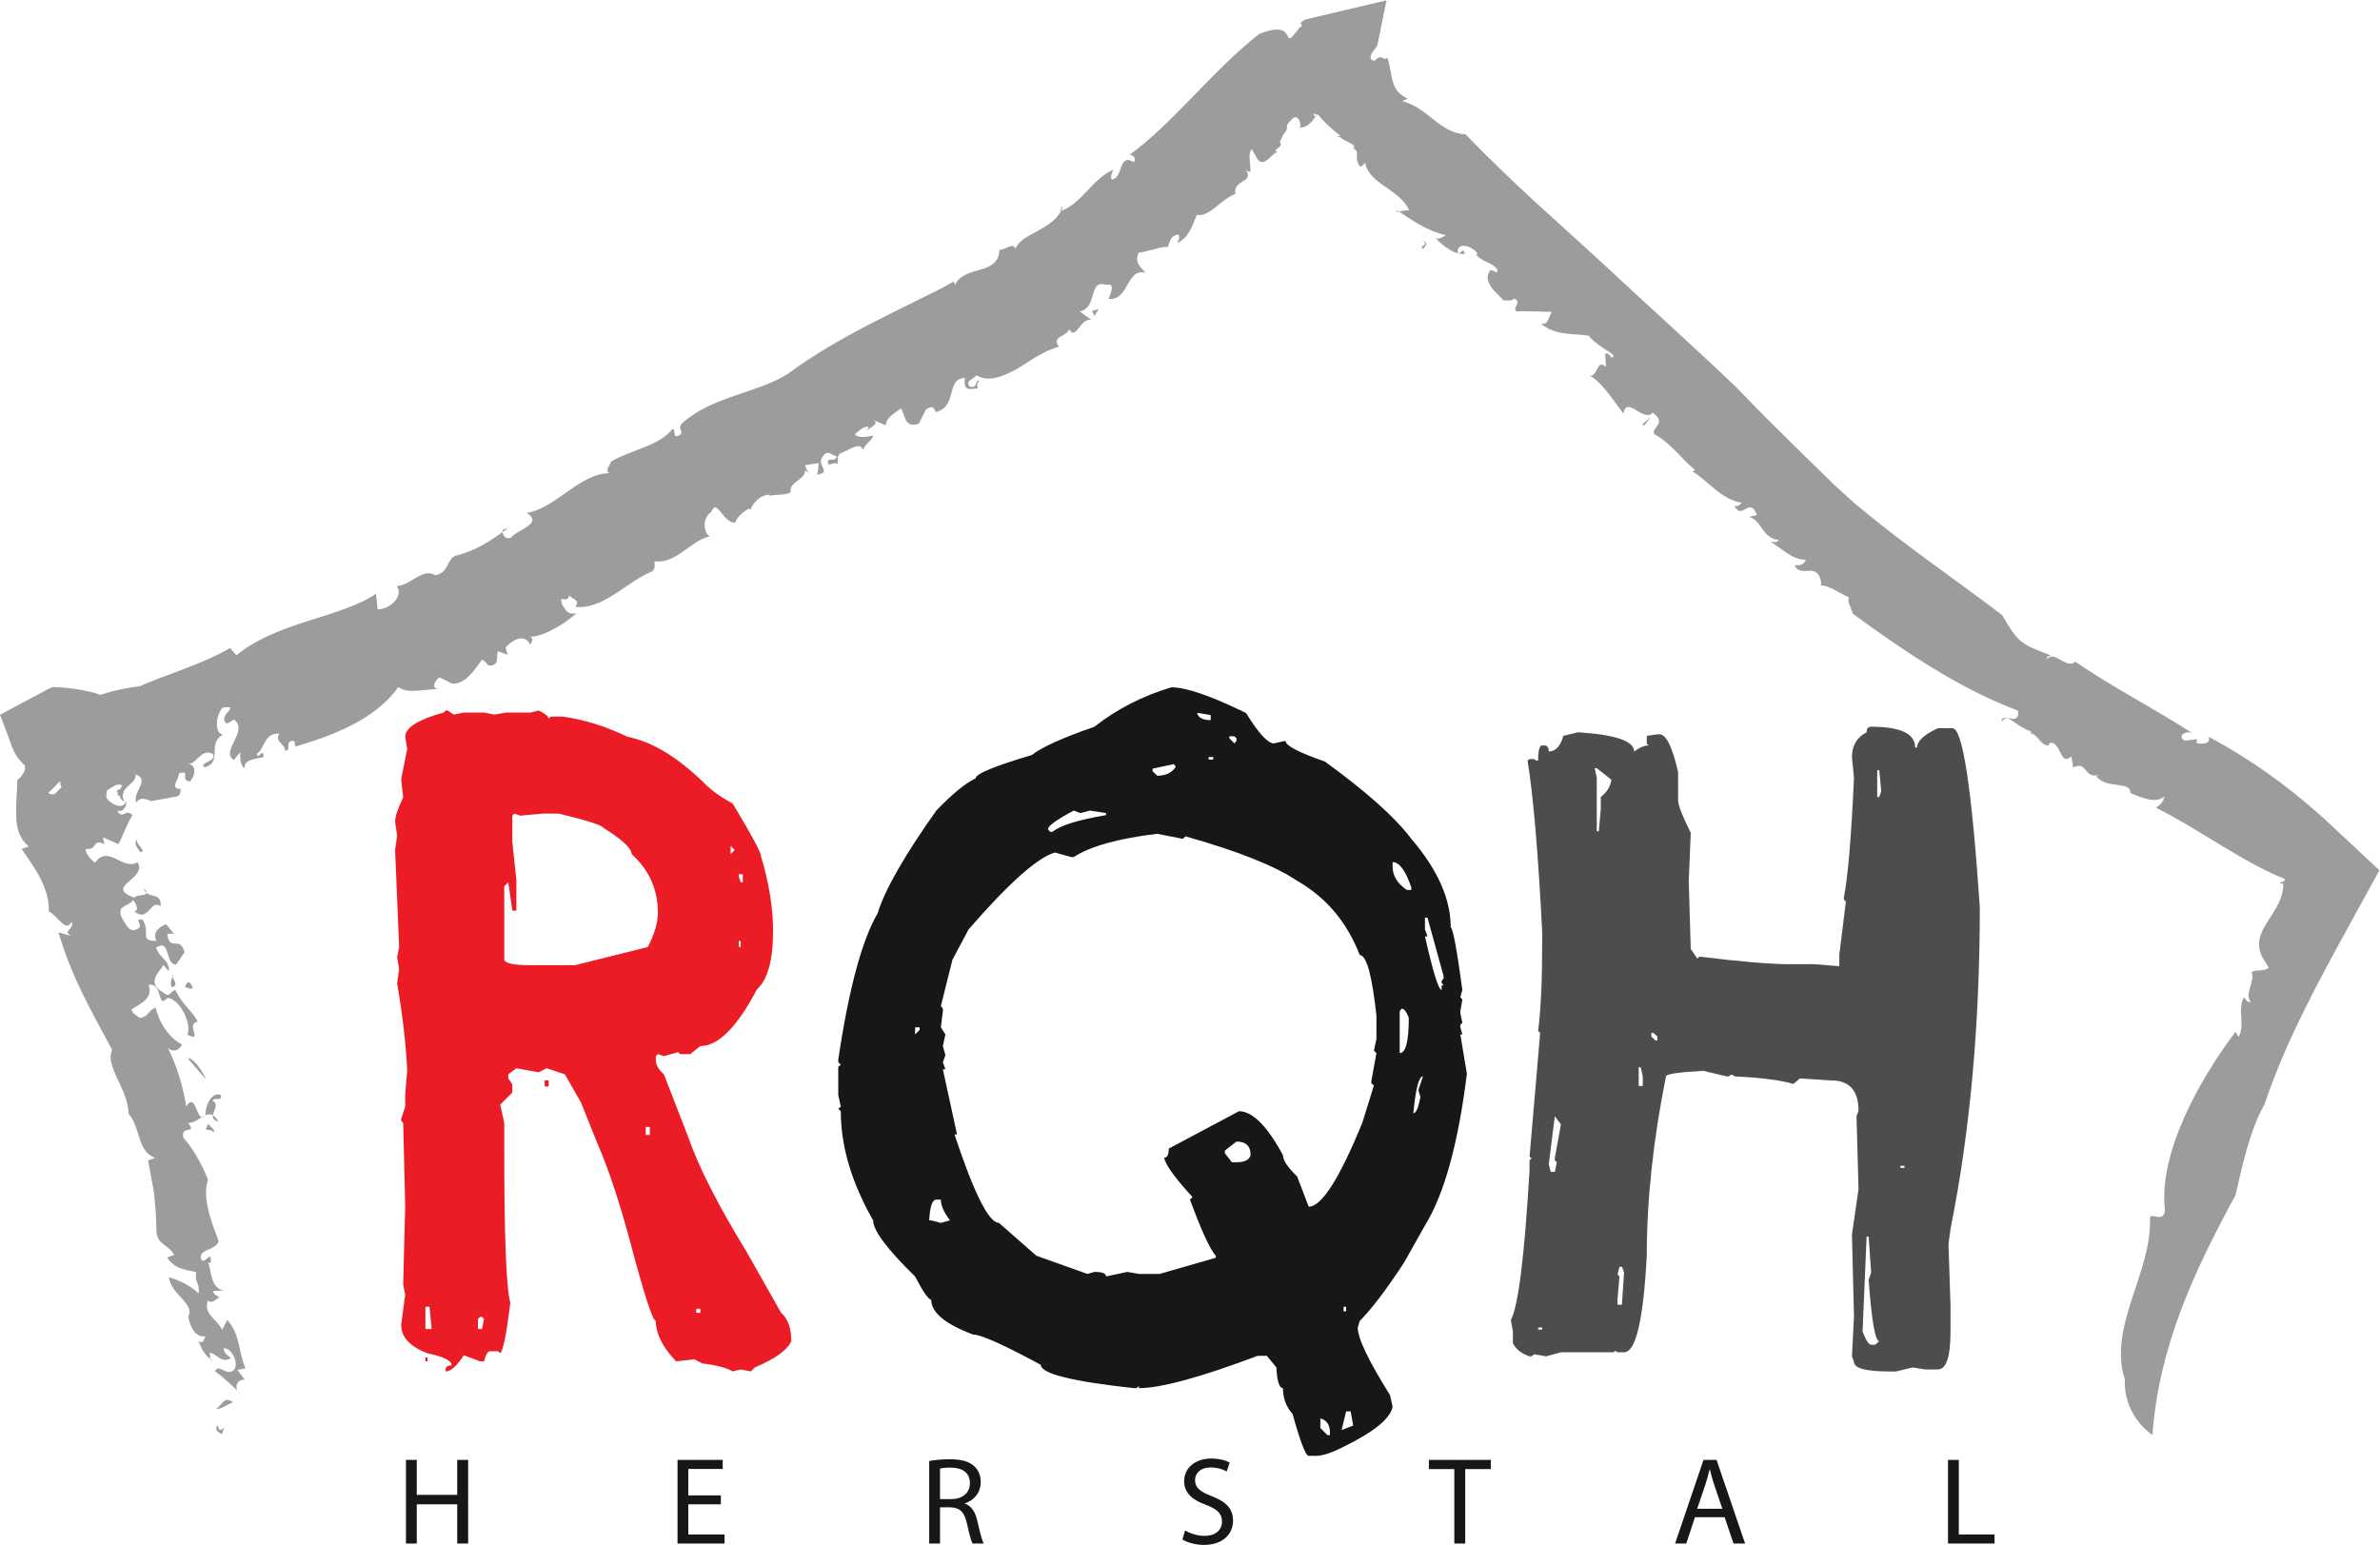
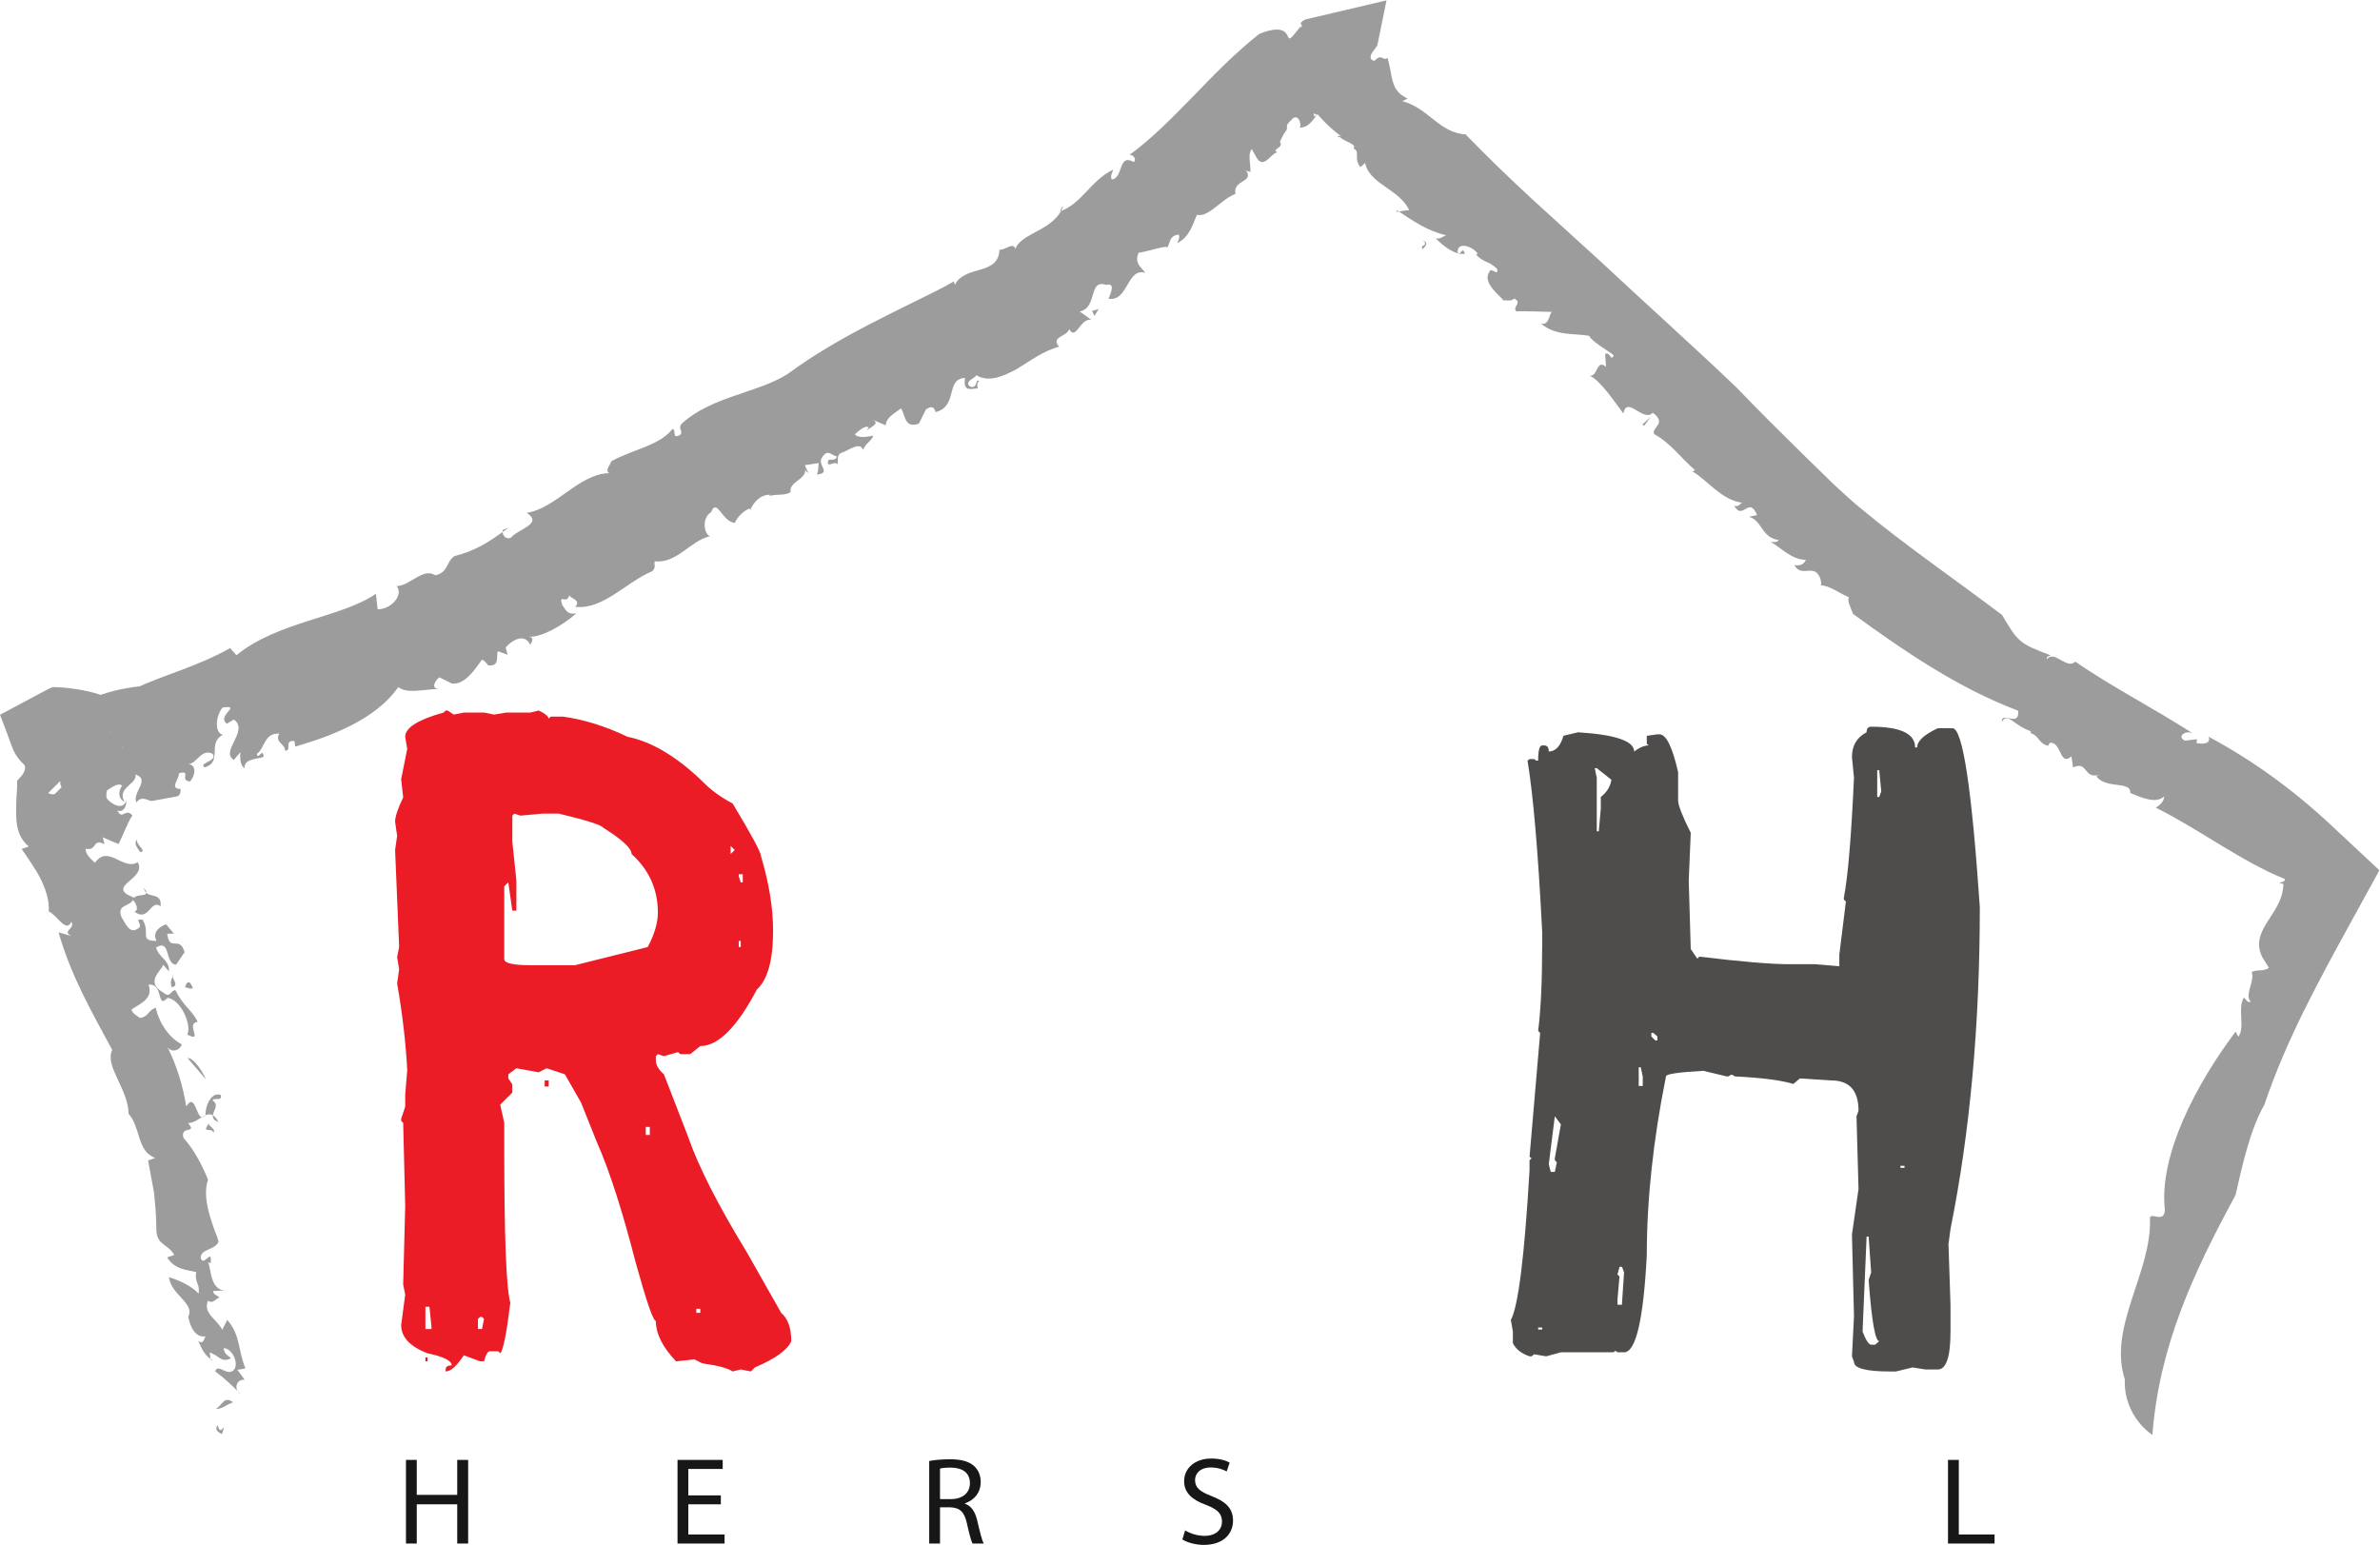
<svg xmlns="http://www.w3.org/2000/svg" xmlns:ns1="http://sodipodi.sourceforge.net/DTD/sodipodi-0.dtd" xmlns:ns2="http://www.inkscape.org/namespaces/inkscape" version="1.1" id="svg2" xml:space="preserve" width="746.667" height="484.707" viewBox="0 0 746.667 484.707" ns1:docname="the-vector-converter-1250-RignfUkFPSfVmFzV.eps">
  <defs id="defs6" />
  <ns1:namedview pagecolor="#ffffff" bordercolor="#666666" borderopacity="1" objecttolerance="10" gridtolerance="10" guidetolerance="10" ns2:pageopacity="0" ns2:pageshadow="2" ns2:window-width="640" ns2:window-height="480" id="namedview4" />
  <g id="g10" ns2:groupmode="layer" ns2:label="ink_ext_XXXXXX" transform="matrix(1.333,0,0,-1.333,0,484.707)">
    <g id="g12" transform="scale(0.1)">
      <path d="m 1738.6,1421.53 v -14.27 h 4.76 v 14.27 z m 0,156.98 v -4.75 l 4.76,-14.27 h 4.75 v 19.02 z m -19.03,66.61 v -19.03 l 9.52,9.51 z M 1638.7,555.719 v -9.52 h 9.51 v 9.52 z m -118.93,428.14 V 964.84 h 9.51 v 19.019 z m -237.86,109.421 h 9.51 v -14.27 h -9.51 z m -71.36,627.95 -4.76,-4.76 v -61.84 l 9.52,-90.39 v -71.35 h -9.52 l -9.51,66.6 -9.52,-9.52 v -171.26 c 0,-9.51 20.63,-14.27 61.85,-14.27 h 104.66 l 171.26,42.82 c 15.86,30.11 23.78,57.08 23.78,80.87 0,54.71 -20.62,100.68 -61.84,137.96 0,13.46 -22.19,34.08 -66.6,61.84 -3.98,6.33 -38.85,17.44 -104.66,33.3 h -38.06 l -52.33,-4.76 z m -80.87,-1184.539 -4.76,-4.761 v -23.789 h 9.51 l 4.76,23.789 -4.76,4.761 z m -128.45,-95.152 h 4.76 v -9.508 h -4.76 z m 0,118.93 v -52.328 h 14.27 v 4.757 l -4.75,47.571 z m 52.33,1403.371 14.27,-9.52 23.79,4.76 h 47.57 l 23.79,-4.76 28.54,4.76 h 57.09 l 19.03,4.76 c 14.27,-6.35 22.19,-12.69 23.78,-19.03 l 4.76,4.76 h 28.54 c 50.74,-7.14 101.5,-23.01 152.23,-47.58 56.3,-11.11 114.96,-45.99 176.02,-104.66 19.03,-19.82 42.81,-37.26 71.36,-52.31 44.41,-73.74 66.6,-114.98 66.6,-123.69 19.03,-63.44 28.54,-122.12 28.54,-176.02 0,-68.98 -12.68,-114.98 -38.06,-137.96 -46.78,-88.81 -91.17,-133.2 -133.2,-133.2 l -23.78,-19.03 h -23.79 l -4.76,4.76 -33.3,-9.51 -14.27,4.75 -4.76,-4.75 v -9.52 c 0,-11.11 6.35,-22.21 19.03,-33.3 l 57.09,-147.468 c 24.57,-70.582 70.57,-160.961 137.96,-271.16 l 80.87,-142.723 c 15.87,-13.488 23.79,-35.679 23.79,-66.597 -8.73,-20.622 -37.28,-41.25 -85.63,-61.84 l -9.52,-9.524 -23.78,4.762 -19.03,-4.762 c -11.9,7.922 -35.68,14.274 -71.36,19.032 l -19.03,9.511 -42.81,-4.75 c -31.71,33.301 -47.58,65 -47.58,95.141 -6.35,0 -22.19,45.976 -47.57,137.957 -31.7,122.883 -61.84,216.453 -90.38,280.68 l -38.06,95.141 -38.06,66.6 -42.82,14.27 -19.02,-9.51 -52.33,9.51 -19.03,-14.27 v -9.51 l 9.51,-14.27 v -19.03 l -28.54,-28.55 9.51,-42.811 v -61.848 c 0,-208.531 4.76,-329.051 14.28,-361.539 -8.73,-72.172 -16.66,-111.801 -23.79,-118.933 l -4.76,4.75 h -19.03 c -5.54,0 -10.3,-7.938 -14.27,-23.778 h -9.51 l -38.06,14.27 c -16.65,-25.379 -30.92,-38.063 -42.82,-38.063 V 413 c 0,6.332 4.76,9.512 14.28,9.512 0,11.09 -19.03,20.597 -57.09,28.547 -41.22,15.839 -61.845,38.05 -61.845,66.601 l 9.515,71.36 -4.758,23.781 4.758,185.531 -4.758,195.047 -4.757,4.762 v 4.749 l 9.515,28.55 v 28.54 l 4.758,57.09 c -3.164,63.41 -11.109,131.6 -23.785,204.56 l 4.758,33.3 -4.758,28.54 4.758,23.79 -9.516,228.34 4.758,33.3 -4.758,33.3 c 0,11.9 6.352,30.92 19.027,57.09 l -4.757,42.8 14.273,71.36 -4.758,28.54 c 0,21.41 30.137,40.44 90.39,57.09 l 4.75,4.76 h 4.76" style="fill:#eb1c26;fill-opacity:1;fill-rule:nonzero;stroke:none" id="path14" />
-       <path d="m 3353.67,1476.23 v -27.35 l 5.95,-16.65 h -5.95 c 19.03,-84.06 32.11,-126.07 39.25,-126.07 v 10.71 h 4.76 l -4.76,5.94 v 4.76 l 4.76,5.95 v 4.76 l -38.06,137.95 z m -27.35,-460.26 c 6.35,0 11.89,12.68 16.65,38.06 l -4.76,16.65 10.7,32.11 c -9.51,0 -17.05,-28.94 -22.59,-86.82 z m -27.36,246.19 -4.75,-5.95 v -98.71 c 14.27,0 21.4,27.74 21.4,83.25 -5.54,14.27 -11.1,21.41 -16.65,21.41 z m -21.4,344.9 v -10.71 c 0,-21.4 11.1,-39.65 33.3,-54.7 h 10.7 v 5.94 c -13.49,39.63 -28.14,59.47 -44,59.47 z M 3162.19,560.469 V 549.77 h 5.95 v 10.699 z m 5.95,-246.18 -10.7,-44.008 27.35,10.707 -5.95,33.301 z m -60.65,-16.648 v -22.602 l 16.65,-16.648 h 5.94 v 5.949 c 0,18.242 -7.54,29.32 -22.59,33.301 z M 2893.41,1903.18 v -4.75 l 11.89,-11.9 4.76,5.95 v 5.95 l -4.76,4.75 z m 16.65,-953.809 -21.41,-16.652 -5.94,-4.75 v -5.949 l 16.65,-21.411 h 10.7 c 19.03,0 30.14,5.539 33.3,16.653 0,21.41 -11.11,32.109 -33.3,32.109 z m -65.41,905.049 v -5.95 h 10.7 v 5.95 z m -27.35,103.47 c 3.16,-11.11 13.86,-16.65 32.11,-16.65 v 11.89 l -27.36,4.76 z m -104.66,-130.82 v -5.95 l 10.7,-10.7 c 20.62,0 35.28,7.13 44.01,21.4 l -4.76,5.95 z m -185.53,-98.7 c -40.44,-21.41 -60.66,-36.09 -60.66,-44.01 l 4.76,-5.94 h 5.95 c 18.24,15.05 60.25,28.14 126.06,39.24 v 4.76 l -38.06,5.95 -22.59,-5.95 z m -5.95,-109.42 -38.06,10.7 c -40.43,-11.1 -108.22,-71.35 -203.37,-180.77 l -38.06,-71.36 -27.35,-109.41 4.76,-5.95 v -5.95 l -4.76,-38.05 10.7,-16.65 -5.94,-27.36 5.94,-21.41 -5.94,-16.65 5.94,-16.65 h -5.94 l 33.3,-153.42 h -5.95 c 45.98,-138.758 80.87,-208.122 104.66,-208.122 l 88.01,-77.308 120.12,-42.809 16.65,4.75 c 18.24,0 27.35,-3.562 27.35,-10.699 l 49.95,10.699 27.36,-4.75 h 48.76 l 132.01,38.051 v 4.758 c -13.49,15.058 -33.7,59.058 -60.65,132.012 l 5.94,5.949 c -42.03,45.98 -64.22,76.898 -66.6,92.769 7.14,0 10.71,7.129 10.71,21.399 l 165.31,88.011 c 31.71,0 66.19,-34.488 103.47,-103.468 0,-11.891 11.11,-28.543 33.3,-49.953 l 27.35,-71.36 c 30.14,0 72.15,65.801 126.07,197.43 l 27.35,88.011 -5.94,4.75 v 5.95 l 11.89,65.41 -5.95,5.95 5.95,27.35 v 54.71 c -10.3,95.14 -23.38,142.72 -39.25,142.72 -30.14,77.68 -79.28,135.96 -147.47,174.82 -51.55,34.87 -139.15,69.77 -262.84,104.66 l -5.94,-5.94 -60.66,11.89 c -91.98,-11.11 -157.39,-29.35 -196.23,-54.71 z m -329.44,-855.11 22.6,-5.942 21.41,5.942 c -14.27,19.031 -21.41,35.281 -21.41,48.762 h -10.7 c -9.52,0 -15.06,-16.27 -16.65,-48.762 z m -38.05,454.32 v -16.65 l 10.7,10.7 v 5.95 z m 602.97,800.38 c 34.9,0 93.55,-20.21 176.02,-60.65 29.33,-47.57 51.14,-71.36 65.41,-71.36 l 27.35,5.95 c 0,-11.11 30.93,-27.36 92.77,-48.76 98.31,-71.35 166.1,-132 203.37,-181.95 61.84,-72.17 92.77,-141.53 92.77,-208.13 5.54,-3.97 14.67,-53.14 27.35,-147.48 l -4.76,-16.65 4.76,-5.94 -4.76,-27.36 v -4.75 l 4.76,-22.6 -4.76,-4.76 v -5.94 l 4.76,-16.65 h -4.76 l 15.46,-92.77 c -20.62,-164.931 -53.51,-283.861 -98.71,-356.791 l -48.76,-86.82 C 3262.88,600.91 3228.01,554.91 3200.25,527.172 l -4.76,-15.461 c 0,-25.379 25.38,-78.492 76.12,-159.371 l 5.95,-27.348 c -5.55,-27.762 -44.01,-59.062 -115.37,-93.953 -27.75,-14.277 -49.54,-21.41 -65.41,-21.41 h -16.65 c -7.13,0 -19.81,32.891 -38.06,98.711 -15.05,16.652 -22.59,36.871 -22.59,60.648 -8.73,0 -13.87,16.25 -15.46,48.774 l -22.6,27.347 h -21.41 c -134.79,-50.738 -227.94,-76.121 -279.48,-76.121 v 4.762 l -5.95,-4.762 h -5.95 c -145.88,15.871 -218.83,34.094 -218.83,54.711 -88.01,47.571 -141.12,71.36 -159.36,71.36 -65.82,24.57 -98.72,51.929 -98.72,82.062 -6.35,0 -19.03,18.219 -38.05,54.711 -65.82,64.219 -98.72,108.227 -98.72,132.008 -50.73,88.801 -76.11,174.43 -76.11,256.89 l -5.95,5.95 5.95,4.76 -5.95,27.35 v 66.6 l 5.95,4.76 -5.95,5.94 v 5.95 c 24.57,165.69 55.49,280.68 92.77,344.9 16.65,54.71 62.63,135.17 137.96,241.43 37.27,38.84 68.19,64.21 92.76,76.1 0,10.3 44.01,28.54 132.01,54.71 23.01,18.23 72.15,40.43 147.48,66.6 52.33,41.22 112.58,72.14 180.77,92.76" style="fill:#171717;fill-opacity:1;fill-rule:nonzero;stroke:none" id="path16" />
      <path d="m 4472.8,892.289 v -4.758 h 9.52 v 4.758 z m -54.7,931.211 v -63.02 h 4.75 l 4.76,13.08 -4.76,49.94 z m -24.98,-1097.711 -9.51,-223.59 c 7.92,-20.629 14.67,-30.929 20.22,-30.929 h 9.51 l 9.51,8.332 c -9.51,0 -17.84,47.949 -24.97,143.91 l 5.95,17.828 -5.95,84.449 z m -506.64,479.281 v -8.32 l 9.51,-9.52 h 4.76 v 9.52 l -9.51,8.32 z m -29.73,-80.87 v -44 h 9.51 v 22.59 l -4.76,21.41 z m -45.2,-469.77 -4.75,-17.84 4.75,-4.758 -4.75,-53.523 V 565.23 h 10.7 v 4.762 l 4.76,71.348 -4.76,13.09 z m -58.27,1173.83 4.75,-22.6 v -126.05 h 4.76 l 4.76,53.51 v 27.36 c 14.27,11.08 22.6,24.56 24.97,40.42 l -34.49,27.36 z m -93.96,-819.42 -14.27,-112.981 4.76,-17.839 h 9.51 l 4.76,22.589 -4.76,4.762 v 4.758 l 14.27,79.68 z m -39.24,-497.129 v -4.762 h 9.51 v 4.762 z m 783.75,1414.069 c 68.97,0 103.46,-16.26 103.46,-48.76 h 4.76 c 0,15.05 16.25,30.12 48.76,45.19 h 34.49 c 23.79,0 45.2,-140.34 64.23,-421 0,-276.73 -23.01,-529.241 -68.98,-757.589 l -4.76,-35.672 4.76,-142.719 v -63.031 c 0,-59.469 -9.92,-89.199 -29.74,-89.199 h -29.73 l -29.73,4.762 -39.25,-9.524 h -14.27 c -56.3,0 -84.44,7.524 -84.44,22.602 l -4.76,13.082 4.76,93.957 -4.76,192.66 15.46,107.043 -4.75,171.258 4.75,13.08 c 0,47.57 -21.4,71.36 -64.22,71.36 l -73.74,4.76 -15.46,-13.09 c -27.76,8.71 -73.73,14.66 -137.96,17.84 l -4.75,3.57 h -4.76 l -4.76,-3.57 h -4.76 l -54.7,13.09 c -58.68,-3.19 -88.01,-7.54 -88.01,-13.09 -30.14,-149.849 -45.19,-290.188 -45.19,-421.009 -7.93,-152.23 -25.77,-228.34 -53.52,-228.34 h -15.46 l -4.76,3.559 -4.76,-3.559 h -123.69 l -34.49,-9.519 -28.54,4.758 -5.95,-4.758 h -4.75 c -19.03,6.328 -32.11,16.648 -39.25,30.918 v 27.359 l -4.76,27.352 c 17.44,31.711 32.11,149.449 44.01,353.219 v 22.601 l 4.75,4.758 -4.75,3.562 24.97,291.379 -4.75,4.76 c 6.35,49.14 9.51,117.74 9.51,205.75 v 27.35 c -9.51,187.11 -21,321.5 -34.49,403.17 l 4.76,3.56 h 10.7 l 4.76,-3.56 h 4.76 c 0,23.78 3.16,35.67 9.51,35.67 h 4.76 c 7.13,0 10.7,-4.75 10.7,-14.27 15.87,0 27.35,12.29 34.49,36.87 l 34.49,8.33 c 88.01,-5.56 132.01,-20.63 132.01,-45.2 12.68,9.52 24.19,14.27 34.49,14.27 l -4.75,3.57 v 19.03 l 24.97,3.57 h 4.76 c 15.86,0 30.52,-29.73 44,-89.2 v -66.59 c 0,-11.11 9.92,-36.48 29.73,-76.11 l -4.75,-112.99 4.75,-160.55 15.47,-22.6 4.75,4.76 c 98.31,-11.89 168.88,-17.84 211.7,-17.84 h 59.46 l 58.28,-4.76 v 27.36 l 15.46,124.87 -4.76,4.76 v 4.76 c 9.52,48.35 17.44,142.31 23.79,281.85 l -4.76,48.76 c 0,26.95 11.49,46.38 34.49,58.28 0,8.71 3.57,13.08 10.71,13.08" style="fill:#4f4c4c;fill-opacity:1;fill-rule:nonzero;stroke:none" id="path18" />
      <path d="m 980.871,200.09 v -82.371 h 95.219 v 82.371 h 25.71 V 3.211 h -25.71 V 95.531 H 980.871 V 3.211 H 955.445 V 200.09 h 25.426" style="fill:#171717;fill-opacity:1;fill-rule:nonzero;stroke:none" id="path20" />
      <path d="m 1696.52,95.531 h -76.54 v -71 h 85.3 V 3.211 h -110.7 V 200.09 h 106.32 v -21.309 h -80.92 v -62.23 h 76.54 V 95.531" style="fill:#171717;fill-opacity:1;fill-rule:nonzero;stroke:none" id="path22" />
      <path d="m 2212.35,107.781 h 25.99 c 27.17,0 44.39,14.91 44.39,37.391 0,25.43 -18.39,36.527 -45.27,36.816 -12.27,0 -21.02,-1.168 -25.11,-2.328 z m -25.43,89.688 c 12.87,2.621 31.25,4.09 48.78,4.09 27.17,0 44.7,-4.969 56.97,-16.071 9.94,-8.758 15.49,-22.199 15.49,-37.398 0,-25.988 -16.37,-43.219 -37.11,-50.231 v -0.879 c 15.2,-5.262 24.24,-19.289 28.92,-39.73 6.43,-27.469 11.11,-46.449 15.2,-54.039 h -26.3 c -3.22,5.828 -7.59,22.48 -13.13,47.027 -5.86,27.16 -16.37,37.391 -39.44,38.273 h -23.95 V 3.211 h -25.43 V 197.469" style="fill:#171717;fill-opacity:1;fill-rule:nonzero;stroke:none" id="path24" />
      <path d="m 2789.21,34.18 c 11.39,-7.008 28.04,-12.871 45.57,-12.871 26,0 41.2,13.73 41.2,33.613 0,18.387 -10.52,28.898 -37.11,39.129 -32.13,11.398 -52,28.051 -52,55.801 0,30.66 25.41,53.449 63.68,53.449 20.17,0 34.77,-4.66 43.53,-9.629 l -7.02,-20.742 c -6.42,3.519 -19.55,9.34 -37.39,9.34 -26.86,0 -37.08,-16.051 -37.08,-29.489 0,-18.41 11.96,-27.472 39.12,-37.992 33.33,-12.84 50.26,-28.918 50.26,-57.82 C 2901.97,26.57 2879.47,0 2833.02,0 c -18.98,0 -39.72,5.832 -50.24,12.852 l 6.43,21.328" style="fill:#171717;fill-opacity:1;fill-rule:nonzero;stroke:none" id="path26" />
-       <path d="m 3422.77,178.488 h -59.89 v 21.602 h 145.76 v -21.602 h -60.18 V 3.211 h -25.69 V 178.488" style="fill:#171717;fill-opacity:1;fill-rule:nonzero;stroke:none" id="path28" />
-       <path d="m 4053.67,85.012 -19.27,56.66 c -4.4,12.848 -7.3,24.547 -10.22,35.937 h -0.6 c -2.92,-11.699 -6.14,-23.66 -9.92,-35.648 L 3994.37,85.012 Z M 3989.12,65.129 3968.66,3.211 h -26.28 L 4009.26,200.09 h 30.69 L 4107.14,3.211 h -27.19 l -21.02,61.918 h -69.81" style="fill:#171717;fill-opacity:1;fill-rule:nonzero;stroke:none" id="path30" />
      <path d="m 4584.69,200.09 h 25.43 V 24.531 h 84.13 V 3.211 H 4584.69 V 200.09" style="fill:#171717;fill-opacity:1;fill-rule:nonzero;stroke:none" id="path32" />
      <path d="m 512.516,282.109 c 5.718,-32.359 22.476,17.391 9.875,-21.3 -10.352,4.839 -18.145,10.972 -9.875,21.3" style="fill:#9d9c9c;fill-opacity:1;fill-rule:nonzero;stroke:none" id="path34" />
      <path d="m 5000.86,389.57 c -20.24,62 -3.85,125.45 16.4,188.641 20.36,63.309 45.2,126.289 42.72,191.398 1.6,14.641 33.95,-14.23 35.15,19.289 -14.87,129.422 76.23,299.532 166.38,418.972 l 6.52,-11.89 c 16.64,22.88 -2.68,66.63 12.75,91.97 6.42,-2.38 5.55,-12.32 16.81,-9.62 -16.61,14.64 10.88,52.44 1.61,69.71 11.88,7.52 26.61,0.14 40.71,10.28 l -15.23,24.56 c -32.07,62.79 43.13,99.31 48.7,164.1 l 0.72,8.44 -2.8,0.98 c -2.26,0.79 -4.57,1.49 -6.94,2.11 5.93,2.27 13.67,1.56 13.1,8.81 -100.5,40.14 -200.73,116.47 -303.71,168.01 8.32,4.55 20.1,15.01 19.57,26.51 -18.27,-17.8 -51.33,-4.16 -79.68,8.11 2.06,29.12 -56.79,8.07 -79.72,38.94 l 5.6,3.18 c -36.5,-8.7 -25.3,33.83 -60.45,17.86 l -3.85,25.9 c -28.74,-24.54 -22.9,36.02 -51.2,31.9 l -3.24,-6.65 c -22.2,3.39 -21.91,24.42 -41.47,29.31 l 0.6,4.45 c -43.25,15.47 -54.91,46.46 -68.77,21.95 -1.56,27.47 42.49,-14.26 38.62,26.63 -140.83,53.16 -267.53,139.74 -388.69,227.9 -6.97,19.18 -13.29,28.68 -9.92,39.38 -15.09,4.7 -47.68,29.7 -67.03,27.43 4.22,-2.77 1.65,17.38 -3.47,23.48 -13.73,25.48 -42.8,-4.57 -57.4,24.61 13.88,-2.41 23.06,2.09 26.85,12.44 -33.45,0.12 -55.93,26.69 -82.94,42.26 6.6,0.02 14.02,-2.89 19.36,4.14 -41.11,5.25 -38.73,45.83 -70.24,54.86 l 19.01,3.93 c -18.97,46.58 -33.56,-14.44 -53.76,21.95 10.44,-3.11 12.5,3.78 18.35,7.25 -47.2,5.32 -83.3,54.6 -116.82,73.59 3.15,0.02 5.84,3.61 5.84,3.61 -31.45,25.84 -55.23,62.11 -95.99,84.34 -6.48,16.53 31.56,24.38 -3.13,50.32 -21.8,-24.26 -61.14,41.84 -69.13,-2.1 -22.35,29.62 -54.73,79.43 -79.8,89.01 20.39,-3.01 15.61,40.64 39.05,20.97 l -2.19,30.26 c 11.82,6.9 13.46,-19.98 20.21,-2.97 -11.71,9.81 -52.06,32.36 -57.79,45.83 -33.96,6.11 -78.97,-1.18 -113.68,28.91 23.99,-6.66 17.29,33.78 31.39,27.14 -29.62,0.97 -59.36,1.79 -88.77,1.52 -11.89,9.65 15.78,20.52 -5.83,30.08 -5.32,-6.91 -15.88,-3.91 -25.57,-4.14 -1.44,6.71 -50.72,39.37 -32.65,66.68 4.1,13.62 22.28,-12.93 18.5,7.15 -20.09,19.7 -28.73,12.96 -48.92,32.72 l 2.66,3.39 c -9.64,16.53 -48.07,29.87 -46.69,2.94 8.35,-10.05 10.37,16.98 17.11,-3.35 -22.42,-3.5 -49.3,16.37 -69.15,36.77 10.41,-3.45 15.78,3.33 25,6.83 -44.53,10.02 -78.28,34 -115.2,58.49 -11.61,-9.84 31.19,6.94 29.62,-3.03 -21.52,54.44 -99.22,63.72 -105.98,119.67 6.95,-4.01 -13.81,-17.17 -10.9,-13.99 -16.17,21.62 1.62,34.87 -15.78,43.29 8.88,9.67 -17.31,14.29 -31.88,26.27 -13.16,1.95 1.97,7.49 13,-3.91 -11.27,6.16 -34.24,23.46 -57.5,49.02 -23.05,24.67 -47.28,59.58 -58,101.45 l 126.77,-45.36 c -5.15,-2.01 -9.38,-3.2 -13.54,-4.07 5.06,-6.95 -10.55,-43.52 -20.8,-48.7 l -7,19.21 c -16,4.65 -32.23,-24.23 -43.74,-11.1 -3.63,-17.38 13.7,1.16 30.15,19.53 16.91,17.32 32.84,34.95 22.85,17.72 -17.04,9.5 -23.57,-52.61 -32.2,-25.99 -19.68,-15.04 -26.01,-45.55 -55.57,-45.23 7.28,1.47 -0.57,34.6 -15.75,21.15 -26.1,-24.47 -2.26,-13.8 -20.94,-36.47 -3.1,-5.68 -5.98,-11.79 -8.91,-17.71 11.38,-15.93 -26.09,-18.06 -2.12,-26.61 -13.69,9.78 -32.96,-40.18 -51.15,-13.57 l -12.81,22.68 c -10.6,-11.74 -1.74,-37.18 -3.45,-53.54 -3.06,0.38 -9.53,1.57 -11.66,5.16 23.99,-30.6 -29.98,-22.38 -23.53,-57.28 -33.36,-11.78 -62.45,-56.04 -90.6,-48.89 -10.91,-26.29 -18.2,-52.5 -45.89,-66.6 1.86,6.73 7.05,13.04 2.57,20.32 -21.51,-4.25 -17.89,-14.89 -26.15,-31.16 -1.04,6.87 -42.92,-8.52 -67.76,-12.12 -11.5,-26.03 9.1,-35.82 15.71,-47.16 -43.16,13.06 -39.93,-68.22 -86.42,-60.98 4.07,9.91 17.62,39.29 -5.35,32.53 -43.29,14.73 -19.23,-53.21 -62.42,-62.66 l 27.29,-19.43 c -26.16,5.03 -36.16,-50.49 -52.15,-21.8 -3.99,-17.44 -45.07,-18.24 -23.61,-41.5 -34.43,-8.58 -67.38,-32.59 -99.52,-52.47 -32.93,-17.68 -66.97,-32.34 -95.06,-14.64 -5.6,-8.59 -27.66,-13.58 -16.53,-25.93 20.79,-9.12 12.82,20.18 22.93,12 -6.67,-4.35 -4.41,-12.79 -3.29,-17 -20.19,-2.07 -34.68,-6.75 -30.02,24.5 -46.78,-1.58 -15.63,-66.95 -69.28,-80.37 -3.66,12.64 -9.54,15.14 -22.75,6.17 l -16.63,-33.39 c -33.43,-11.38 -31.14,17.04 -41.88,36.07 -14.97,-11.87 -35.8,-21.53 -35.84,-39.95 l -32.86,13.76 c 23.92,-9.82 -7.58,-18.83 -12.91,-27.59 l 5.33,8.76 c -7.37,6.71 -23.96,-8.45 -32.4,-16.06 8.66,-10.7 30.76,-5.22 43.28,-3.17 -4.01,-12.89 -18.24,-17.84 -24.18,-33.8 -6.25,20.91 -34.09,-0.81 -48.28,-5.8 -17.27,-3.9 -8.01,-25.97 -12.71,-27.71 -5.64,9.61 -25.45,-11.51 -21.07,8.53 3.44,5.92 16.82,-3.23 20.72,9.94 -13.82,2.02 -21.79,19.7 -35.79,-3.84 -10.5,-17.67 23.97,-35.15 -11.82,-38.99 5.19,8.81 2.55,17.11 4.93,27.13 l -32.88,-4.99 8.08,-17.83 c -6.09,2.36 -4.33,5.26 -7.23,6.61 1.54,-22.55 -39.05,-28.38 -34.24,-52.07 -12.88,-9.3 -35.69,-4 -50,-9.32 l 1.73,2.91 c -21.7,1.19 -39.61,-17.17 -46.84,-36.19 l -1.35,4.14 c -9.56,-3.51 -28.94,-17.71 -34.5,-33.88 -29.37,0.61 -43.12,60.44 -55.93,25.25 -22.31,-13.15 -18.1,-50.97 -2.96,-56.86 -47.04,-10.98 -77.67,-64.57 -130.12,-59.14 -2.01,-10.15 4.11,-12.42 -5.71,-23.2 -63.39,-26.61 -114.78,-90.74 -181.1,-83.88 13.29,16.85 -8.39,17.67 -14.18,27.19 -5.79,-23.24 -26.08,6.23 -16.58,-22.8 10.02,-14.6 12.78,-22.87 33.09,-19.67 -15.54,-14.12 -36.89,-28.77 -57.83,-39.48 -20.56,-10.46 -40.74,-16.99 -54.55,-15.26 13.75,-1.65 8.84,-10.55 3.86,-19.41 -5.72,12.94 -15.56,16.72 -25.83,14.81 -11.14,-2.36 -23.34,-10.71 -32.08,-21.17 l 4.85,-16.87 c -7.63,2.41 -15.21,5.39 -22.72,8.2 -6.01,-9.06 6.45,-36.92 -23.28,-33.17 -4.05,5.49 -8.29,10.82 -14.35,13.47 -16.75,-23.04 -40.27,-59.7 -70.73,-56.33 l -29.76,14.67 c -9.4,-6.69 -21.63,-27.73 -0.36,-27.05 -47.819,-2.94 -75.346,-11.21 -96.233,4.07 -53.422,-76.64 -158.347,-115.62 -242.668,-140.16 l -1.633,13.01 c -26.211,3.78 -4.425,-25.18 -22.867,-22.03 3.27,14.04 -25.558,19.46 -12.828,39.59 -36.289,1.99 -33.988,-35.01 -52.805,-47.51 2.235,-17.04 13.2,15.85 16.039,-5.79 -1.632,-6.87 -48.281,-2.38 -44.91,-28.2 -11.164,6.79 -11.004,26.64 -10.047,37.91 l -15.328,-18.31 c -33.297,20.17 36.836,68.74 0.196,95.11 l -16.586,-9.88 c -25.711,19.49 37.679,44.61 -10.223,38.03 -15.508,-18.55 -20.184,-59.2 0.789,-64.02 -38.199,-20.42 0.949,-63.93 -42.859,-76.68 -16.668,10.11 33.328,15.25 18.203,32.24 -27.16,12.46 -36.914,-24.9 -57.09,-24.4 23.027,-2.07 14.82,-32.27 3.711,-41.18 -25.176,3.72 5.543,27.76 -25.25,19.34 0.051,-15.66 -23.254,-35.92 3.809,-36.98 0.32,-13.01 -4.153,-16.74 -10.34,-17.8 l -57.879,-10.49 c -11.188,1.92 -24.375,12.87 -35.789,-3.45 -10.821,23.47 34.218,54.3 -2.328,66.03 5.816,-22.61 -45.032,-30.74 -25.727,-64.31 -14.305,6.51 -15.816,24.32 -5.402,38.19 -20.422,13.96 -49.582,-41.27 -56.313,3.59 l -7.015,-23.12 c -6.43,7.54 -15.571,13.19 -26.036,25.69 -17.992,0.43 -58.031,-31.34 -56.406,3.6 -3.465,-2.16 -19.711,-2.47 -28.547,-7.61 l 126.207,126.2 c 3.668,-5.2 9.325,-7.38 18.696,-2.06 0.48,0.76 0.949,1.5 1.304,2.06 l -146.207,-146.2 c 23.371,-11.08 27.438,17.88 41.176,-13.58 -14.047,20.68 -28.519,7.13 -41.176,-4.13 l 163.914,163.91 c 3.399,-2.97 6.59,-5.76 8.711,-8.38 l -13.429,-2.14 c 5.664,-7.05 3.39,-23.69 18.171,-27.29 -7.914,4.99 -17.039,1.76 -20.062,-4.17 l 20.785,-6.16 c 12.223,-27.9 -35.574,-9.79 -26.383,-38.58 L 246.324,1850 c 4.024,-4.62 -13.863,-16.87 -5.722,-30.81 19.293,-3.44 42.812,-10.6 57.718,-12.97 10.184,-14.8 -19.746,-10.68 2.121,-23.71 -8.613,5.75 -17.933,11.8 -26.074,17.75 -6.898,2.54 -28.312,-19.36 -23.254,-42.65 9.231,-13.84 39.758,-30.3 45.668,-5.72 2.047,-10.91 -5.312,-29.38 -20.789,-23.3 12.801,-24.6 18.903,7.76 35.735,-11.79 -9.661,-11.83 -20.922,-44.52 -32.801,-67.26 -12.574,5.2 -24.891,10.5 -36.867,15.97 1.312,-5.42 2.281,-10.83 3.925,-16.27 -30.195,14.58 -15.515,-15.89 -44.457,-10.85 -0.605,-12.51 12.114,-23.93 21.977,-32.9 31.219,44.46 66.332,-19.87 100.402,1.42 24.274,-39.89 -80.496,-56.87 -7.66,-83.62 6.992,10.82 42.098,-1 22.215,22.86 5.203,-28.6 43.191,-5.7 39.48,-43.1 -23.589,18.57 -27.613,-39.13 -61.863,-12.17 12.926,2.02 2.195,22.74 -3.121,26.9 -9.957,-16.33 -37.715,-10.5 -27.434,-39.1 9.754,-16.23 19.028,-39.86 36.762,-29.35 20.516,8.39 -11.75,25.6 13.285,22.24 19.676,-31.71 -9.25,-49.59 32.887,-49.99 -11.234,20.77 8.133,34.22 22.574,39.11 l 18.192,-21.99 -15.633,-0.31 c 5.496,-44.49 29.277,-2.24 40.844,-43.39 l -19.957,-29.2 c -27.235,0.7 -11.836,61.95 -47.204,40.23 8.079,-26.19 31.063,-27.7 30.575,-55.89 -5.375,4.19 -9.207,11.28 -14.649,15.4 2.324,-9.87 -44.636,-38.43 -0.722,-64.38 18.953,-15 15.562,0.07 29.964,5.07 20.582,-40.84 40.071,-47.71 52.68,-75.04 -30.047,-4.68 15.594,-50.36 -24.437,-30.12 11.226,20.48 -13.856,81.96 -46.204,86.46 -27.105,-28.09 -8.121,35.11 -44.929,31.02 12.121,-33.85 -20.922,-44.91 -40.11,-58.43 2.063,-9.95 14.586,-15.57 20.004,-19.9 21.606,3.68 16.578,15.84 36.946,24.44 9.16,-39.67 33.89,-72.49 61.441,-86.53 -5.203,-16.49 -26.852,-19.7 -34.391,-5.3 22.649,-43.46 37.372,-94.08 44.93,-140.91 24.281,39.55 23.649,-47.709 45.234,-19.53 0.09,26.59 16.965,55.2 36.29,46.29 2.789,-16.13 -14.801,-4.04 -19.864,-12.7 24.676,-14.04 -19.926,-39.13 14.364,-50.5 -23.36,42.07 -43.356,-3.191 -71.973,-2.5 23.504,-27.21 -19.125,-4.082 -10.617,-34.941 23.957,-26.598 43.843,-63.598 57.738,-98.41 -8.602,-25.457 -4.227,-54.609 3.547,-82.43 3.414,-12.16 7.484,-24.027 11.258,-34.879 4.336,-10.558 8.097,-20.211 10.035,-28.66 -9.074,-21.031 -42.211,-16.121 -42.113,-38.121 7.066,-23.879 27.14,26.551 23.625,-12.277 l -6.961,1.578 c 9.246,-7.969 2.175,-71.828 48.261,-65.57 l -35.441,-1.68 c -0.238,-7.731 9.285,-10.942 14.797,-14.969 -10.02,-4.422 -16.035,-15.93 -27.125,-7.851 -12.344,-30.93 22.797,-44.61 33.48,-68.461 l 11.985,23.191 c 31.714,-35.852 24.832,-72.238 42.824,-114.039 l -19.199,-3.473 c 6.293,-7.418 11.488,-15.347 17.211,-23.34 -19.747,2.223 -26.575,-22.648 -9.696,-33.937 -9.136,10.168 -18.894,19.68 -29.07,28.59 -9.707,8.988 -20.027,17.308 -30.547,25.129 6.41,20.16 27.719,-12.489 43.395,2.968 14.179,14.043 -3.579,52.313 -23.594,51.532 3.027,-15.039 7.058,-14.282 17.566,-23.508 -24.386,-12.75 -30.218,9.207 -51.039,13.258 3.899,-6.84 -0.918,-19.551 7.824,-18.391 -17.007,9.93 -23.921,22.691 -33.921,45.813 16.316,-11.922 12.043,14.929 21.621,11.839 -22.758,-6.961 -38.719,12.129 -45.293,45.079 16.664,31.589 -40.395,51.089 -45.297,93.171 27.804,-8.711 52.633,-20.961 69.867,-38.75 3.211,26.297 -10.168,24.391 -5.742,50.641 -20.516,5.348 -49.766,5.02 -68.477,34.578 l 16.871,5.879 c -7.808,13.109 -17.593,18.641 -26.367,25.652 -8.84,7.02 -15.84,15.739 -15.855,35.028 -0.11,17.402 -0.785,31.453 -1.817,45.402 -1.023,14.141 -2.383,28.129 -3.859,41.699 -5.012,27.262 -9.711,52.828 -13.719,74.602 l 16.731,5.988 c -21.766,7.41 -30.614,26.27 -37.204,46.961 -6.57,20.66 -12.488,43.089 -25.39,56.509 -1.188,60.02 -56.918,112.17 -38.652,150.68 -48.922,91.44 -95.633,170.87 -126.297,276.62 l 30.578,-8.63 c -24.508,12 9.738,16.95 -0.344,33.61 -12.207,-27.67 -34.137,16.17 -53.238,24.45 1.672,26.54 -7.516,52.91 -20.032,78.23 -6.414,12.56 -13.938,24.67 -21.746,36.06 -7.426,11.62 -14.961,22.65 -22.098,32.54 l 16.871,5.98 c -21.785,17.92 -28.805,42.39 -29.531,69.7 -0.598,13.54 -0.039,27.59 0.375,41.76 0.789,14.32 2.215,29.02 1.758,43.47 6.519,7.5 21.902,19.45 17.977,35.92 -27.777,25.8 -28.949,42.45 -43.711,80.92 L 0,1953.8 l 113.238,60.51 c 2.66,1.42 6.551,2.99 10.703,4.74 31.032,0 81.422,-7.11 112.965,-18.32 39.649,13.72 79.586,19.81 119.895,22.8 l -37.86,-6.86 c 74.567,33.79 151.664,53.25 222.52,94.25 l 14.969,-17 c 96.941,79.73 245.5,88.04 328.383,144.7 l 3.925,-36.7 c 32.961,0.56 61.555,34.25 44.875,54.76 32.547,1.18 62.098,44.49 90.697,25.47 30.58,6.25 25.28,30.48 44.59,44.93 13.71,3.76 25.02,7.3 35.28,11.21 11.69,4.78 21.77,9.63 31.44,14.96 19.3,10.66 37.24,23.42 61.95,41.06 l -14.25,-5.41 c -1.97,-10.12 4.88,-23.66 19.23,-18.28 14.97,19.73 77.55,32.35 37,58.53 68.69,10.18 122.47,91.54 194.06,93.47 -10.37,7.55 2.51,17.29 4.5,27.44 49.73,28.34 113.91,36.78 144.28,76.28 10.78,-0.7 -3.12,-24.4 17.92,-14.17 9.95,10.57 -7.14,13.47 4.66,27.41 70.97,63.99 175.92,70.93 247.94,115.71 61.24,45.34 128.2,83.87 196.21,119.02 33.9,17.71 68.17,34.41 101.87,51.14 33.53,16.41 69.22,33.67 93.76,48.28 l 2.78,-8.22 c 5.35,12.24 14.39,18.69 24.85,23.97 10.4,5.4 22.58,8.54 34.39,12.02 23.77,6.28 45.31,17.4 45.37,46.82 13.09,-1.44 33.81,19.61 37.47,1.75 13.71,38.85 91.9,42.84 112.65,100.66 -4.13,-2.55 -5.11,-5.66 -6.92,-12.09 52.69,19.93 70.58,71.84 124.67,98.42 -1.8,-6.68 -7.85,-15.88 -3.32,-23.36 27.59,3.04 14.48,62.71 51.71,41.03 9.29,9.14 -7.34,21.5 -12.36,15.18 52.49,37.92 100.1,86.17 149.35,136.61 48.78,50.51 99.77,103.61 158.29,149.82 50.47,20.44 61.96,5.44 66.42,-3.69 4.75,-9.35 3.01,-14.51 30.08,20.35 9.86,-3.27 -3.9,16.11 1.44,9.34 3.96,4.93 8.73,7.62 13.76,8.8 l 187.81,44.18 -21.12,-103.82 c -1.05,-5.16 -8.98,-13.28 -13.81,-21 -4.25,-8.15 -3.9,-16.44 6.82,-17.33 18.32,18.7 17.51,-1.47 30.56,6.62 7.3,-24.74 8.11,-43.35 13.36,-58.45 4.75,-15.03 12.26,-26.45 33.92,-37.34 l -12.46,-5.88 c 61.3,-15.92 86.6,-74.58 148.9,-78.19 50.3,-52.12 102.67,-102.45 155.77,-151.66 54.72,-49.83 109.07,-99.31 163.25,-148.64 105.84,-98.98 211.9,-193.75 317.71,-294.56 49.83,-52.06 100.9,-102.78 152.36,-153.34 l 76.79,-75.01 c 22.89,-20.52 44.12,-41.54 69.8,-61.66 98.45,-81.74 212.4,-159.81 327.03,-246.39 38.1,-65.6 43.1,-67.67 114.13,-94.91 -5.57,-3.2 -10.24,-1.91 -8.78,-9.06 18.18,22.52 46.3,-25.41 66.85,-5.84 89.12,-61.14 179.25,-106.58 275.73,-168.22 -16.91,7.12 -37.12,-7.83 -18.05,-17.74 l 28.76,3.41 -1.26,-8.74 c 14.67,-4.19 35.97,-1.46 28.17,14.84 102.3,-54.64 198.06,-123.68 289.21,-208.83 L 5600,1587.85 5535.8,1470.96 c -76.98,-140.18 -155.45,-282.58 -206.56,-435.16 -32.8,-55.73 -52.57,-144.929 -67.86,-212.491 -98.96,-182.27 -179.82,-355.829 -195.61,-564.368 0,0 -16.8,10.278 -33.4,31.75 -16.5,21.43 -33.31,54.36 -31.51,98.879" style="fill:#9d9c9c;fill-opacity:1;fill-rule:nonzero;stroke:none" id="path36" />
      <path d="m 508.164,320.121 c 14.453,7.66 18.785,31.969 40.43,15.481 -13.125,-3.911 -27.504,-16.891 -40.43,-15.481" style="fill:#9d9c9c;fill-opacity:1;fill-rule:nonzero;stroke:none" id="path38" />
      <path d="m 486.141,977.469 c -4.364,-0.27 3,11.043 4.636,13.801 3.332,-7.891 17.118,-12.45 11.743,-21.02 -3.305,8.148 -9.567,5.039 -16.379,7.219" style="fill:#9d9c9c;fill-opacity:1;fill-rule:nonzero;stroke:none" id="path40" />
-       <path d="m 441.438,1145.75 c 12.847,1.83 34.789,-29.69 43.335,-50.06 l -43.335,50.06" style="fill:#9d9c9c;fill-opacity:1;fill-rule:nonzero;stroke:none" id="path42" />
+       <path d="m 441.438,1145.75 c 12.847,1.83 34.789,-29.69 43.335,-50.06 " style="fill:#9d9c9c;fill-opacity:1;fill-rule:nonzero;stroke:none" id="path42" />
      <path d="m 435.449,1312.72 c 5.219,16.55 12.059,15.19 18.289,-2.02 -5.836,-3.66 -11.199,0.75 -18.289,2.02" style="fill:#9d9c9c;fill-opacity:1;fill-rule:nonzero;stroke:none" id="path44" />
      <path d="m 404.289,1312.68 c -4.976,12.03 -0.215,20.57 4.406,29.08 -10.16,-4.35 17.09,-25.32 -4.406,-29.08" style="fill:#9d9c9c;fill-opacity:1;fill-rule:nonzero;stroke:none" id="path46" />
      <path d="m 329.516,1631.05 c -3.039,6.74 -17.786,19.25 -6.051,29.69 -7.352,-10.17 25.64,-29.84 6.051,-29.69" style="fill:#9d9c9c;fill-opacity:1;fill-rule:nonzero;stroke:none" id="path48" />
-       <path d="m 277.035,1762.49 c 0.024,4.53 1.961,6.71 -2.445,11.14 4.215,9 15.012,2.16 17.437,-4.23 l -14.992,-6.91" style="fill:#9d9c9c;fill-opacity:1;fill-rule:nonzero;stroke:none" id="path50" />
      <path d="m 2585.73,2908.84 -9.85,-16.16 -5.83,11.59 z" style="fill:#9d9c9c;fill-opacity:1;fill-rule:nonzero;stroke:none" id="path52" />
      <path d="m 3349.03,3069.89 c 17.65,-6.81 -0.44,-16.88 0.19,-20.26 -11.71,10.26 15.35,6.74 -0.19,20.26" style="fill:#9d9c9c;fill-opacity:1;fill-rule:nonzero;stroke:none" id="path54" />
      <path d="m 3869.25,2633.9 -3.9,3.39 19.65,17.4 z" style="fill:#9d9c9c;fill-opacity:1;fill-rule:nonzero;stroke:none" id="path56" />
    </g>
  </g>
</svg>